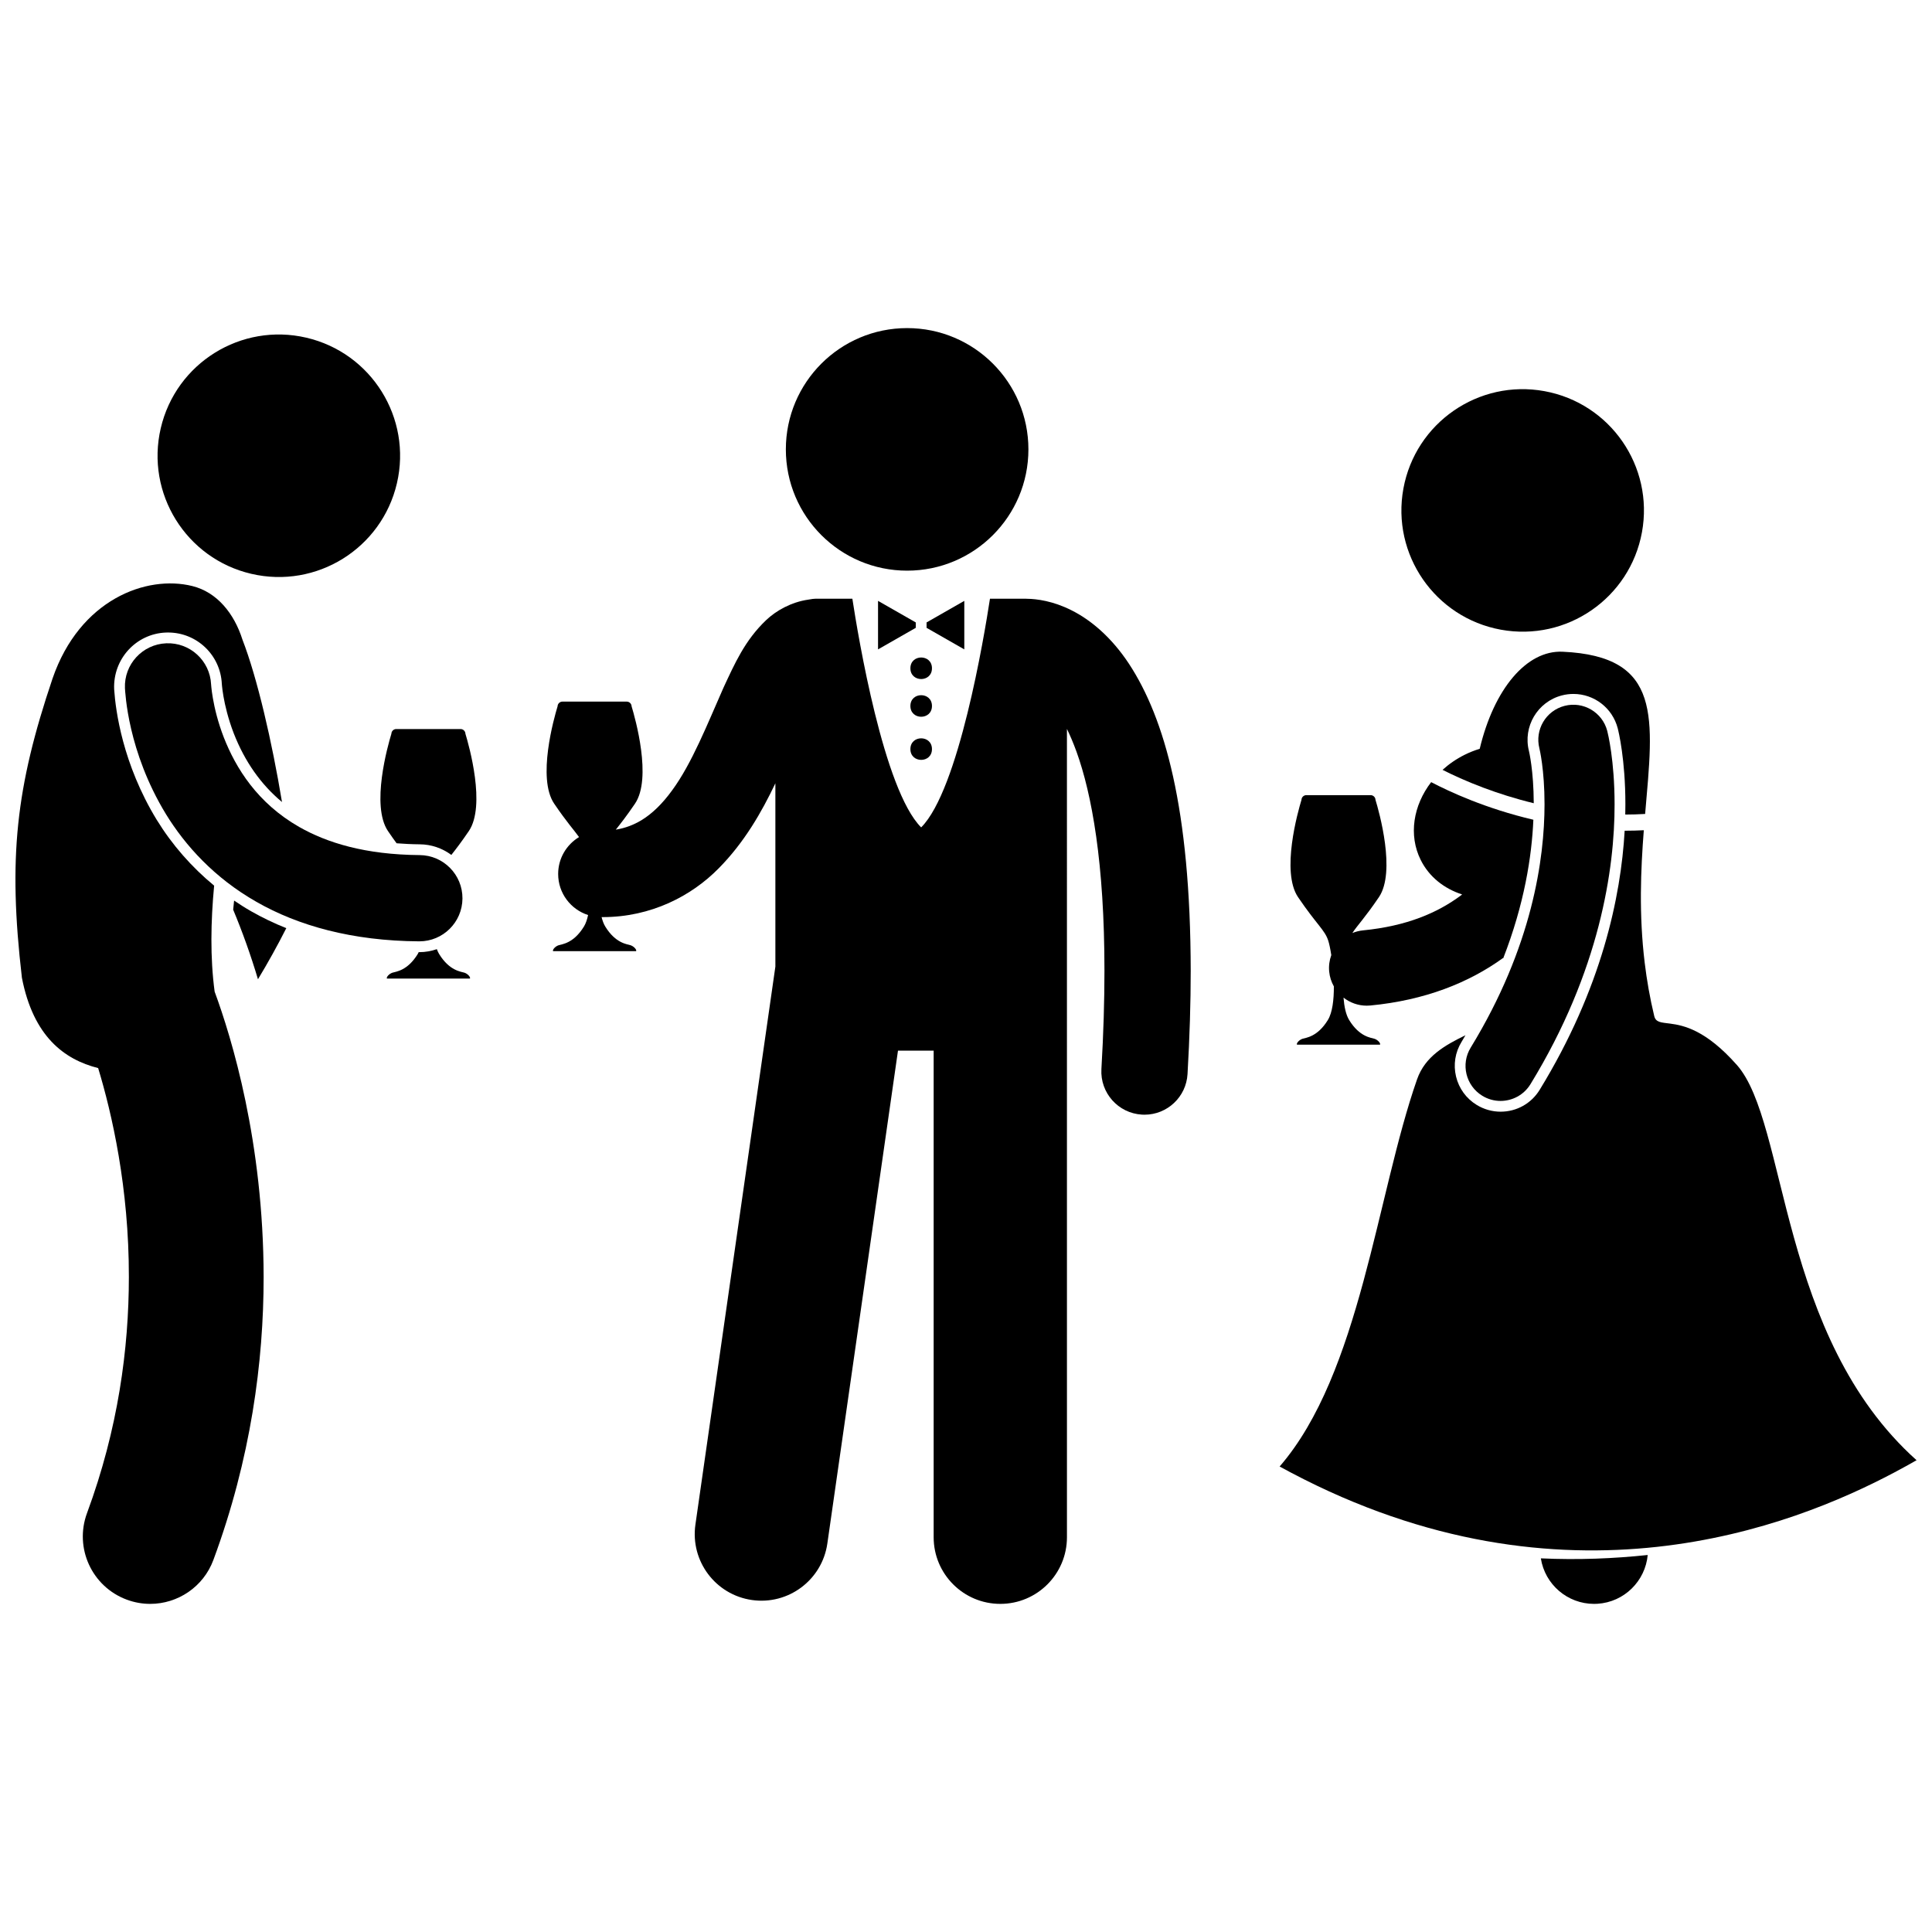
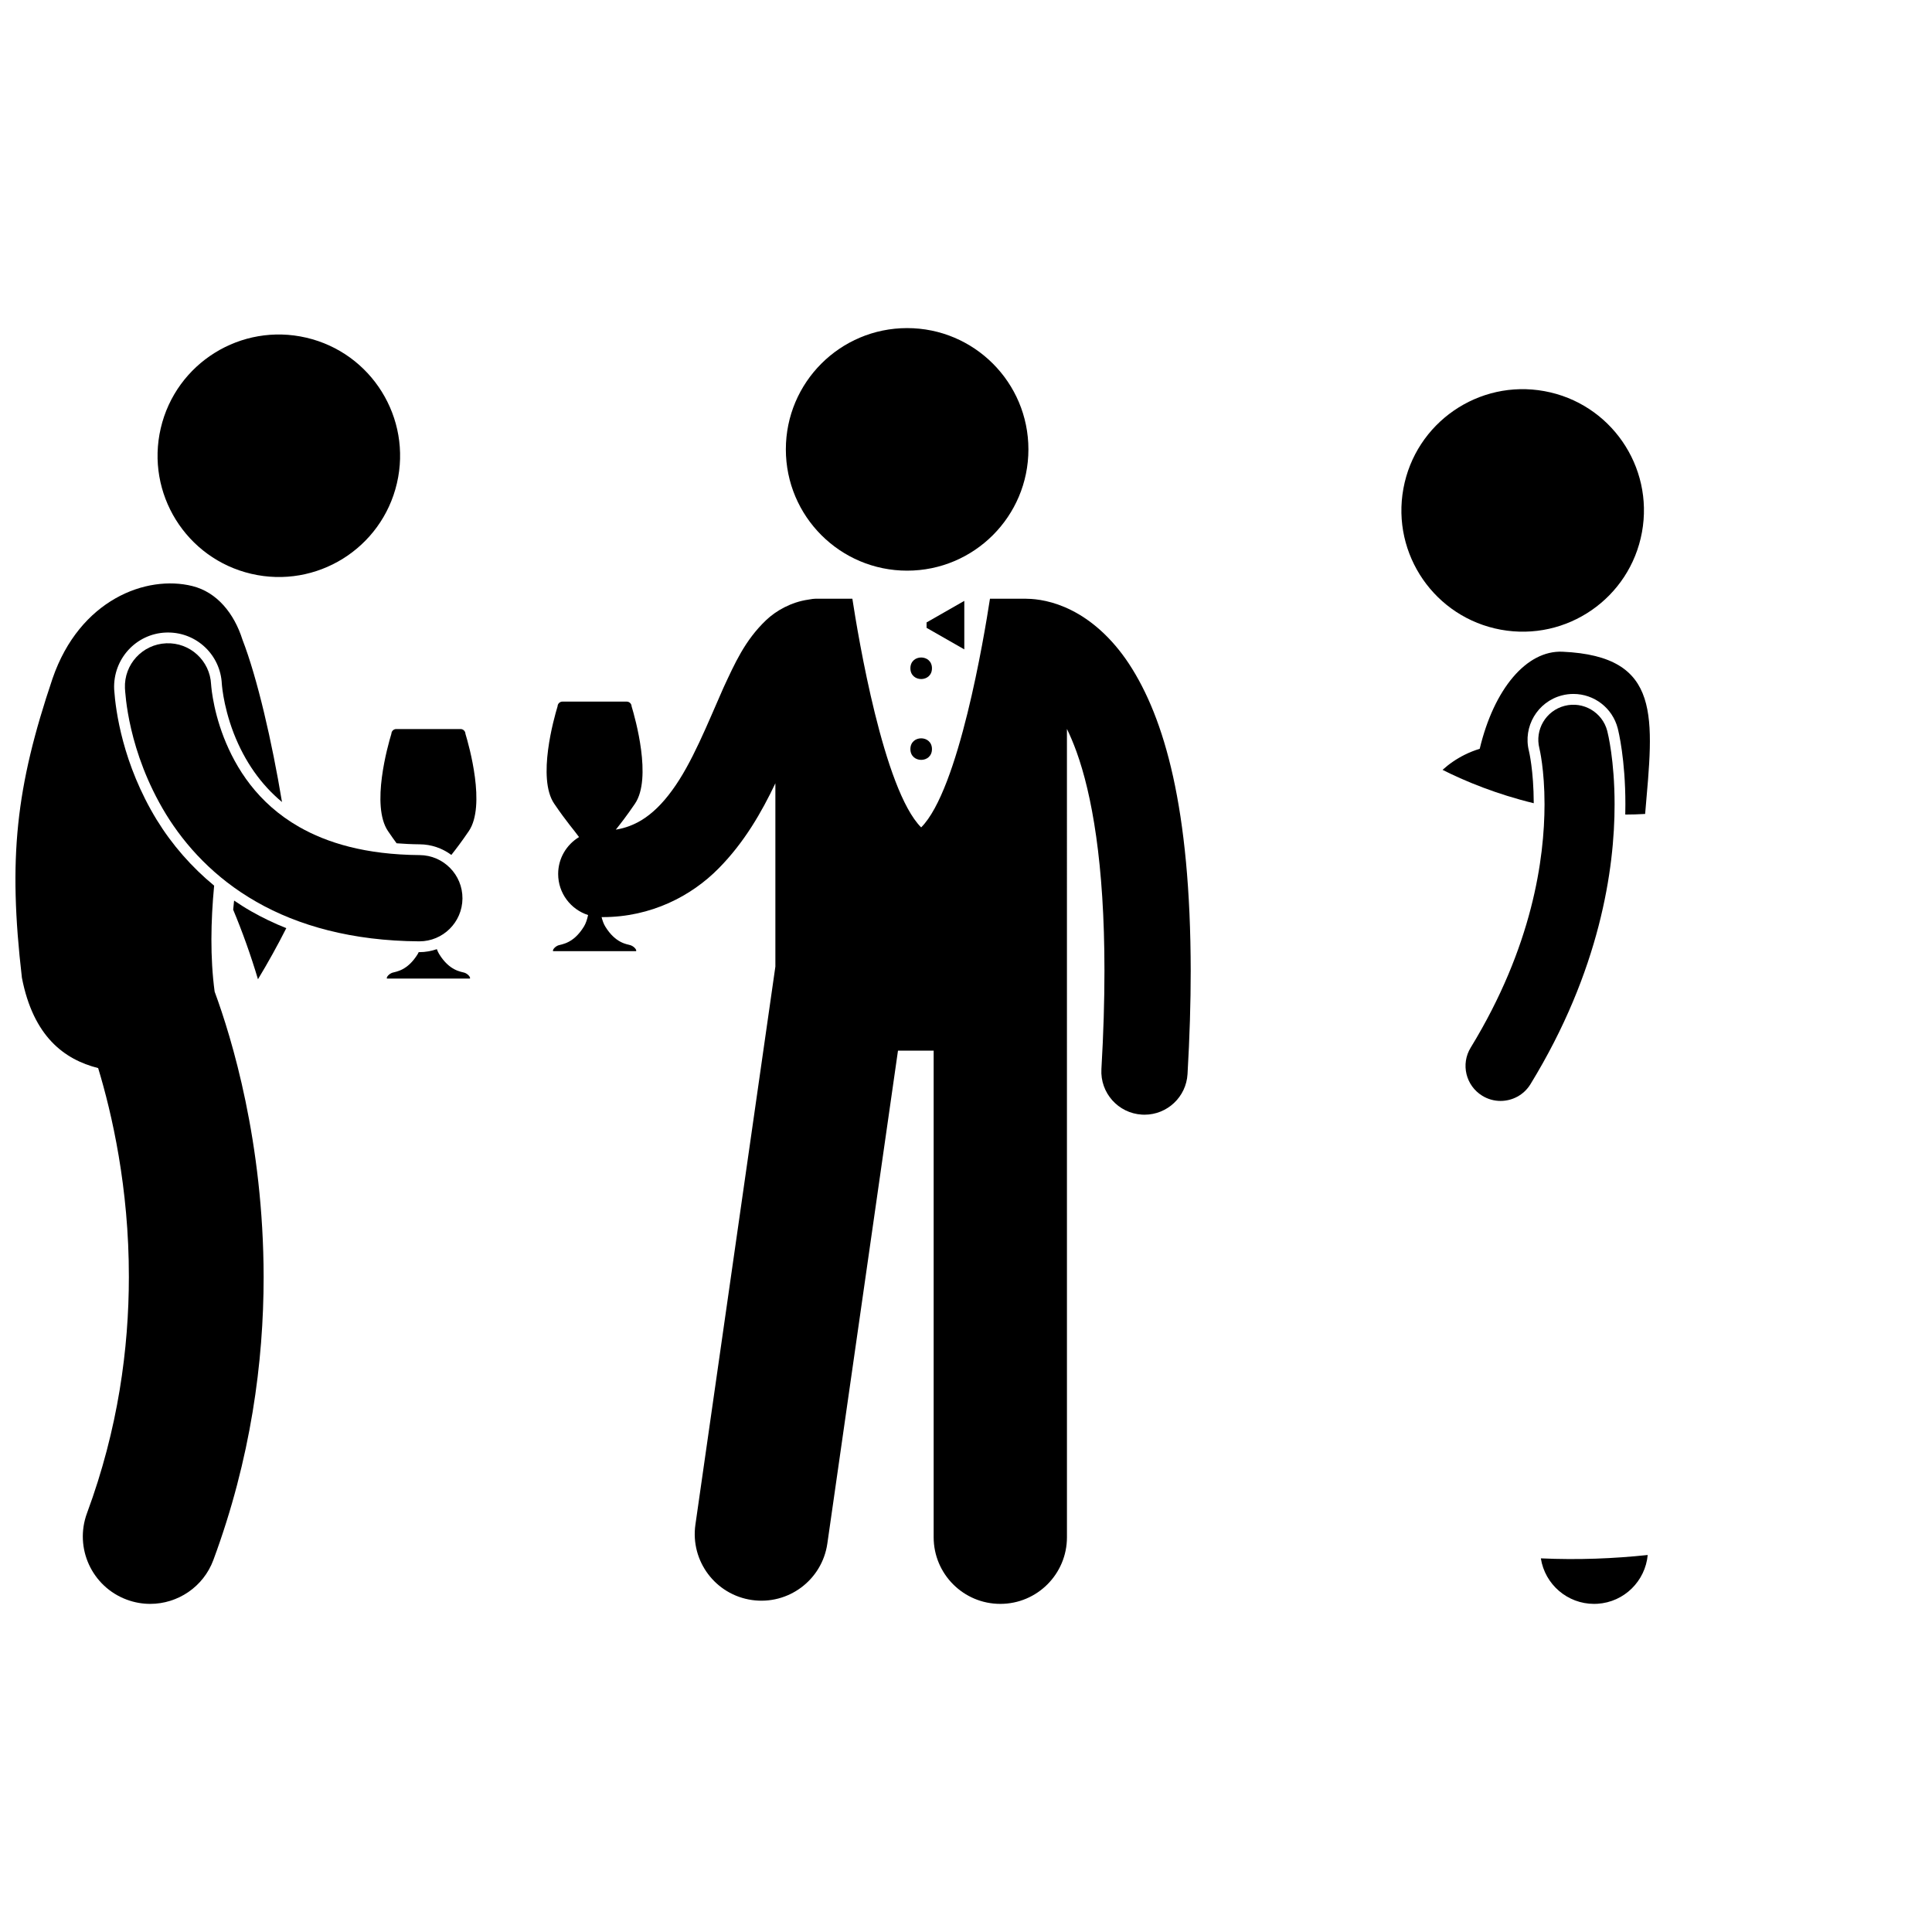
<svg xmlns="http://www.w3.org/2000/svg" width="800px" height="800px" version="1.1" viewBox="144 144 512 512">
  <defs>
    <clipPath id="b">
      <path d="m148.09 298h70.906v272h-70.906z" />
    </clipPath>
    <clipPath id="a">
      <path d="m483 364h168.9v191h-168.9z" />
    </clipPath>
  </defs>
  <path d="m416.54 263.09c0 17.75-14.391 32.141-32.141 32.141-17.754 0-32.141-14.391-32.141-32.141s14.387-32.141 32.141-32.141c17.75 0 32.141 14.391 32.141 32.141" />
-   <path d="m386.69 308.95-10-5.715v12.859l10-5.715z" />
  <path d="m389.55 310.38 10 5.715v-12.859l-10 5.715z" />
  <path d="m390.98 321.1c0 3.809-5.715 3.809-5.715 0 0-3.812 5.715-3.812 5.715 0" />
-   <path d="m390.98 331.09c0 3.812-5.715 3.812-5.715 0 0-3.809 5.715-3.809 5.715 0" />
  <path d="m390.98 342.52c0 3.809-5.715 3.809-5.715 0 0-3.809 5.715-3.809 5.715 0" />
  <path d="m311.12 394.5c-0.879-0.293-3.969-0.453-6.727-4.973-0.414-0.676-0.723-1.527-0.965-2.484h0.316c12.746 0 23.488-5.566 30.719-12.93 6.797-6.871 11.391-14.91 15.02-22.535v48.574l-21.191 147.88c-1.383 9.664 5.324 18.605 14.977 19.988 9.652 1.383 18.605-5.316 19.988-14.98l18.719-130.61h9.453v128.95c0 9.758 7.91 17.664 17.66 17.664 9.754 0 17.664-7.902 17.664-17.664l-0.004-214.21c0.844 1.738 1.699 3.731 2.543 6.055 4.027 11.16 7.41 29.473 7.398 58.055 0 7.875-0.25 16.527-0.805 26.031-0.367 6.301 4.441 11.707 10.742 12.074 0.227 0.016 0.453 0.02 0.68 0.02 6.004 0 11.043-4.688 11.398-10.762 0.578-9.906 0.844-19 0.844-27.363-0.055-43.117-6.941-66.98-16.332-81.328-4.691-7.121-10.184-11.688-15.258-14.219-4.91-2.477-9.215-3.023-11.785-3.051-0.156-0.008-0.309-0.023-0.465-0.023h-9.359c-1.543 10.07-8.281 50.66-18.234 60.609-9.953-9.949-16.691-50.535-18.234-60.609h-9.363c-0.797 0-1.574 0.09-2.324 0.25-4.504 0.648-8.504 2.906-11.164 5.43-5.656 5.387-8.328 11.523-11.309 17.918-4.234 9.562-8.328 19.996-13.566 27.141-2.594 3.582-5.328 6.258-8.23 8.004-2.016 1.191-4.137 2.035-6.731 2.465 1.223-1.547 2.867-3.621 5.09-6.898 4.555-6.727 0.047-22.648-0.902-25.781-0.023-0.699-0.594-1.258-1.297-1.258h-17.027c-0.707 0-1.277 0.559-1.297 1.258-0.953 3.133-5.461 19.055-0.902 25.781 3.305 4.871 5.328 7.086 6.594 8.863-3.312 2-5.535 5.625-5.535 9.781 0 5.09 3.328 9.398 7.93 10.879-0.25 1.184-0.602 2.234-1.09 3.035-2.762 4.516-5.852 4.68-6.727 4.973-0.883 0.293-1.66 1.176-1.465 1.562h22.016c0.191-0.387-0.59-1.266-1.461-1.559z" />
  <path d="m247.72 338.46c-0.953 3.133-5.461 19.055-0.902 25.781 0.844 1.246 1.598 2.301 2.285 3.238 1.984 0.148 4.012 0.258 6.133 0.273 3.062 0.023 5.961 1.02 8.375 2.812 1.172-1.484 2.676-3.434 4.637-6.324 4.555-6.727 0.047-22.648-0.902-25.781-0.023-0.699-0.594-1.258-1.297-1.258h-17.027c-0.707-0.004-1.277 0.559-1.301 1.258z" />
  <path d="m255.12 396.33-0.098-0.004h-0.062c-0.082 0.16-0.148 0.332-0.238 0.477-2.762 4.516-5.852 4.68-6.727 4.973-0.883 0.293-1.66 1.176-1.465 1.562h22.016c0.195-0.387-0.586-1.27-1.457-1.562-0.879-0.293-3.969-0.453-6.727-4.973-0.227-0.371-0.418-0.805-0.59-1.266-1.457 0.504-3.016 0.793-4.637 0.793z" />
  <path d="m225.18 233.49c17.285 4.023 28.031 21.297 24.008 38.578s-21.297 28.031-38.582 24.004c-17.285-4.023-28.031-21.297-24.008-38.578 4.023-17.285 21.297-28.031 38.582-24.004" />
  <g clip-path="url(#b)">
    <path d="m185.55 361.29c-9.074-14.863-10.914-29.031-11.281-34.434l-0.016-0.211c-0.336-8.008 5.797-14.68 13.668-15.012 0.203-0.008 0.406-0.012 0.609-0.012 7.633 0 13.891 5.977 14.254 13.605 0.012 0.133 0.027 0.332 0.055 0.613 0.043 0.457 0.156 1.418 0.387 2.754 0.395 2.258 1.188 5.793 2.738 9.793 2.906 7.434 7.188 13.52 12.766 18.156-2.66-16.051-6.566-32.934-10.465-42.992-2.219-7.023-6.777-12.613-13.277-14.234-12.195-3.043-29.871 3.582-37.066 24.5-9.723 28.816-11.812 47.574-8.117 79.309 3.019 15.527 11.184 21.645 20.203 23.93 3.637 11.98 8.176 31.699 8.141 55.363-0.004 18.879-2.824 40.242-11.09 62.566-3.422 9.25 1.297 19.523 10.547 22.945 2.043 0.758 4.137 1.117 6.199 1.117 7.258 0 14.078-4.453 16.746-11.656 9.934-26.828 13.316-52.535 13.312-74.969-0.043-35.785-8.445-63.309-12.984-75.625-1.207-9.02-1.027-18.594-0.133-28.09-5.957-4.914-11.125-10.789-15.195-17.418z" />
  </g>
  <path d="m206.04 382.66c-0.086 0.805-0.148 1.609-0.246 2.414 2.465 5.91 4.668 12.062 6.57 18.438 2.648-4.375 5.152-8.891 7.508-13.539-3.262-1.305-6.387-2.801-9.355-4.5-1.535-0.875-3.019-1.824-4.477-2.812z" />
  <path d="m223.27 363.14c-11.047-6.316-16.766-15.559-19.965-23.73-1.57-4.051-2.438-7.75-2.883-10.336-0.227-1.297-0.352-2.309-0.414-2.949-0.035-0.32-0.051-0.547-0.059-0.668-0.004-0.023-0.004-0.043-0.004-0.059 0-0.031-0.004-0.043-0.004-0.043-0.301-6.273-5.606-11.137-11.891-10.875-6.305 0.266-11.203 5.586-10.938 11.895 0.098 1.07 0.672 16.684 10.883 33.41 5.117 8.324 12.832 16.871 23.945 23.203 11.098 6.356 25.402 10.359 43.105 10.477h0.086c6.273 0 11.379-5.062 11.426-11.344 0.047-6.312-5.031-11.465-11.34-11.512-14.445-0.117-24.535-3.246-31.949-7.469z" />
  <path d="m552.34 556.98c1.078 6.914 7.059 12.066 14.094 12.066 0.305 0 0.613-0.012 0.922-0.027 7.117-0.453 12.668-6.047 13.305-12.93-8.941 0.949-18.449 1.344-28.32 0.891z" />
  <g clip-path="url(#a)">
-     <path d="m604.29 426.23c-8.176-9.25-14.066-10.492-17.691-10.965-2.394-0.312-3.797-0.289-4.211-2.012-1.156-4.809-1.965-9.496-2.519-14.059-1.566-12.887-1.055-24.727-0.242-35.176-1.652 0.086-3.285 0.129-4.898 0.129-0.059 0-0.117-0.004-0.176-0.004-0.992 17.43-6.051 41.77-22.516 68.66-2.227 3.637-6.102 5.805-10.367 5.805-2.231 0-4.418-0.621-6.332-1.793-2.766-1.691-4.707-4.359-5.469-7.512-0.758-3.156-0.246-6.414 1.453-9.184 0.363-0.594 0.688-1.18 1.039-1.77-5.332 2.606-10.676 5.543-12.824 11.684-10.719 30.629-15.035 77.918-36.426 102.61 1.016 0.559 2.023 1.094 3.031 1.625 72.434 38.219 132.88 14.234 159.81-0.016 2.215-1.172 4.207-2.277 5.957-3.277-36.668-32.852-34.051-89.395-47.621-104.75z" />
-   </g>
-   <path d="m550.36 361.24c-12.59-2.949-22.246-7.434-27.086-9.965-4.727 6.141-6.066 14.012-2.766 20.633 2.238 4.488 6.227 7.602 10.973 9.129-0.121 0.094-0.234 0.195-0.359 0.289-6.191 4.586-14.305 8.09-25.883 9.23-1.004 0.098-1.957 0.344-2.844 0.707 1.219-1.91 3.324-4.035 7.031-9.504 4.555-6.727 0.051-22.648-0.902-25.781-0.023-0.699-0.594-1.258-1.297-1.258h-17.027c-0.703 0-1.277 0.559-1.297 1.258-0.953 3.133-5.461 19.055-0.902 25.781 4.969 7.324 7.059 8.652 7.992 11.5 0.254 0.781 0.555 2.156 0.816 3.852-0.492 1.355-0.707 2.836-0.559 4.367 0.137 1.426 0.578 2.746 1.238 3.922 0.016 3.535-0.379 6.941-1.59 8.918-2.766 4.516-5.852 4.68-6.727 4.973-0.883 0.293-1.66 1.176-1.461 1.562h22.016c0.195-0.387-0.586-1.27-1.457-1.562-0.879-0.293-3.969-0.453-6.727-4.973-0.863-1.41-1.309-3.547-1.496-5.938 1.711 1.34 3.852 2.133 6.152 2.133 0.32 0 0.648-0.016 0.977-0.047 14.363-1.367 26.078-6.012 35.141-12.578 0.016 0.031 0.031 0.062 0.043 0.098 5.606-14.383 7.582-27.012 8-36.746z" />
+     </g>
  <path d="m553.3 247.66c17.461 3.191 29.027 19.93 25.836 37.387-3.191 17.457-19.93 29.02-37.391 25.828-17.457-3.191-29.023-19.93-25.832-37.387 3.191-17.453 19.93-29.02 37.387-25.828" />
  <path d="m537.17 352.77c3.852 1.445 8.332 2.887 13.289 4.094-0.023-8.676-1.258-13.777-1.27-13.828-1.641-6.461 2.269-13.074 8.723-14.742 1-0.262 2.027-0.391 3.055-0.391 5.527 0 10.355 3.738 11.746 9.094 0.207 0.805 2.031 8.203 2.031 20.145 0 0.879-0.012 1.793-0.031 2.723h0.012c1.727 0 3.484-0.059 5.254-0.16 2.184-25.547 4.66-41.793-21.875-42.992-9.605-0.434-18.211 9.973-21.961 25.723-1.348 0.414-2.688 0.938-4.004 1.594-2.191 1.094-4.144 2.449-5.848 3.988 2.59 1.312 6.285 3.031 10.879 4.754z" />
  <path d="m536.82 434.39c1.512 0.926 3.184 1.367 4.84 1.367 3.129 0 6.18-1.578 7.93-4.438 18.406-30.059 22.312-57.074 22.293-74.176-0.004-11.695-1.785-18.809-1.941-19.426-1.285-4.961-6.356-7.945-11.316-6.656-4.949 1.281-7.93 6.324-6.668 11.273 0.039 0.145 1.363 5.625 1.359 14.809-0.016 14.367-3.172 37.66-19.566 64.484-2.684 4.367-1.305 10.082 3.07 12.762z" />
</svg>